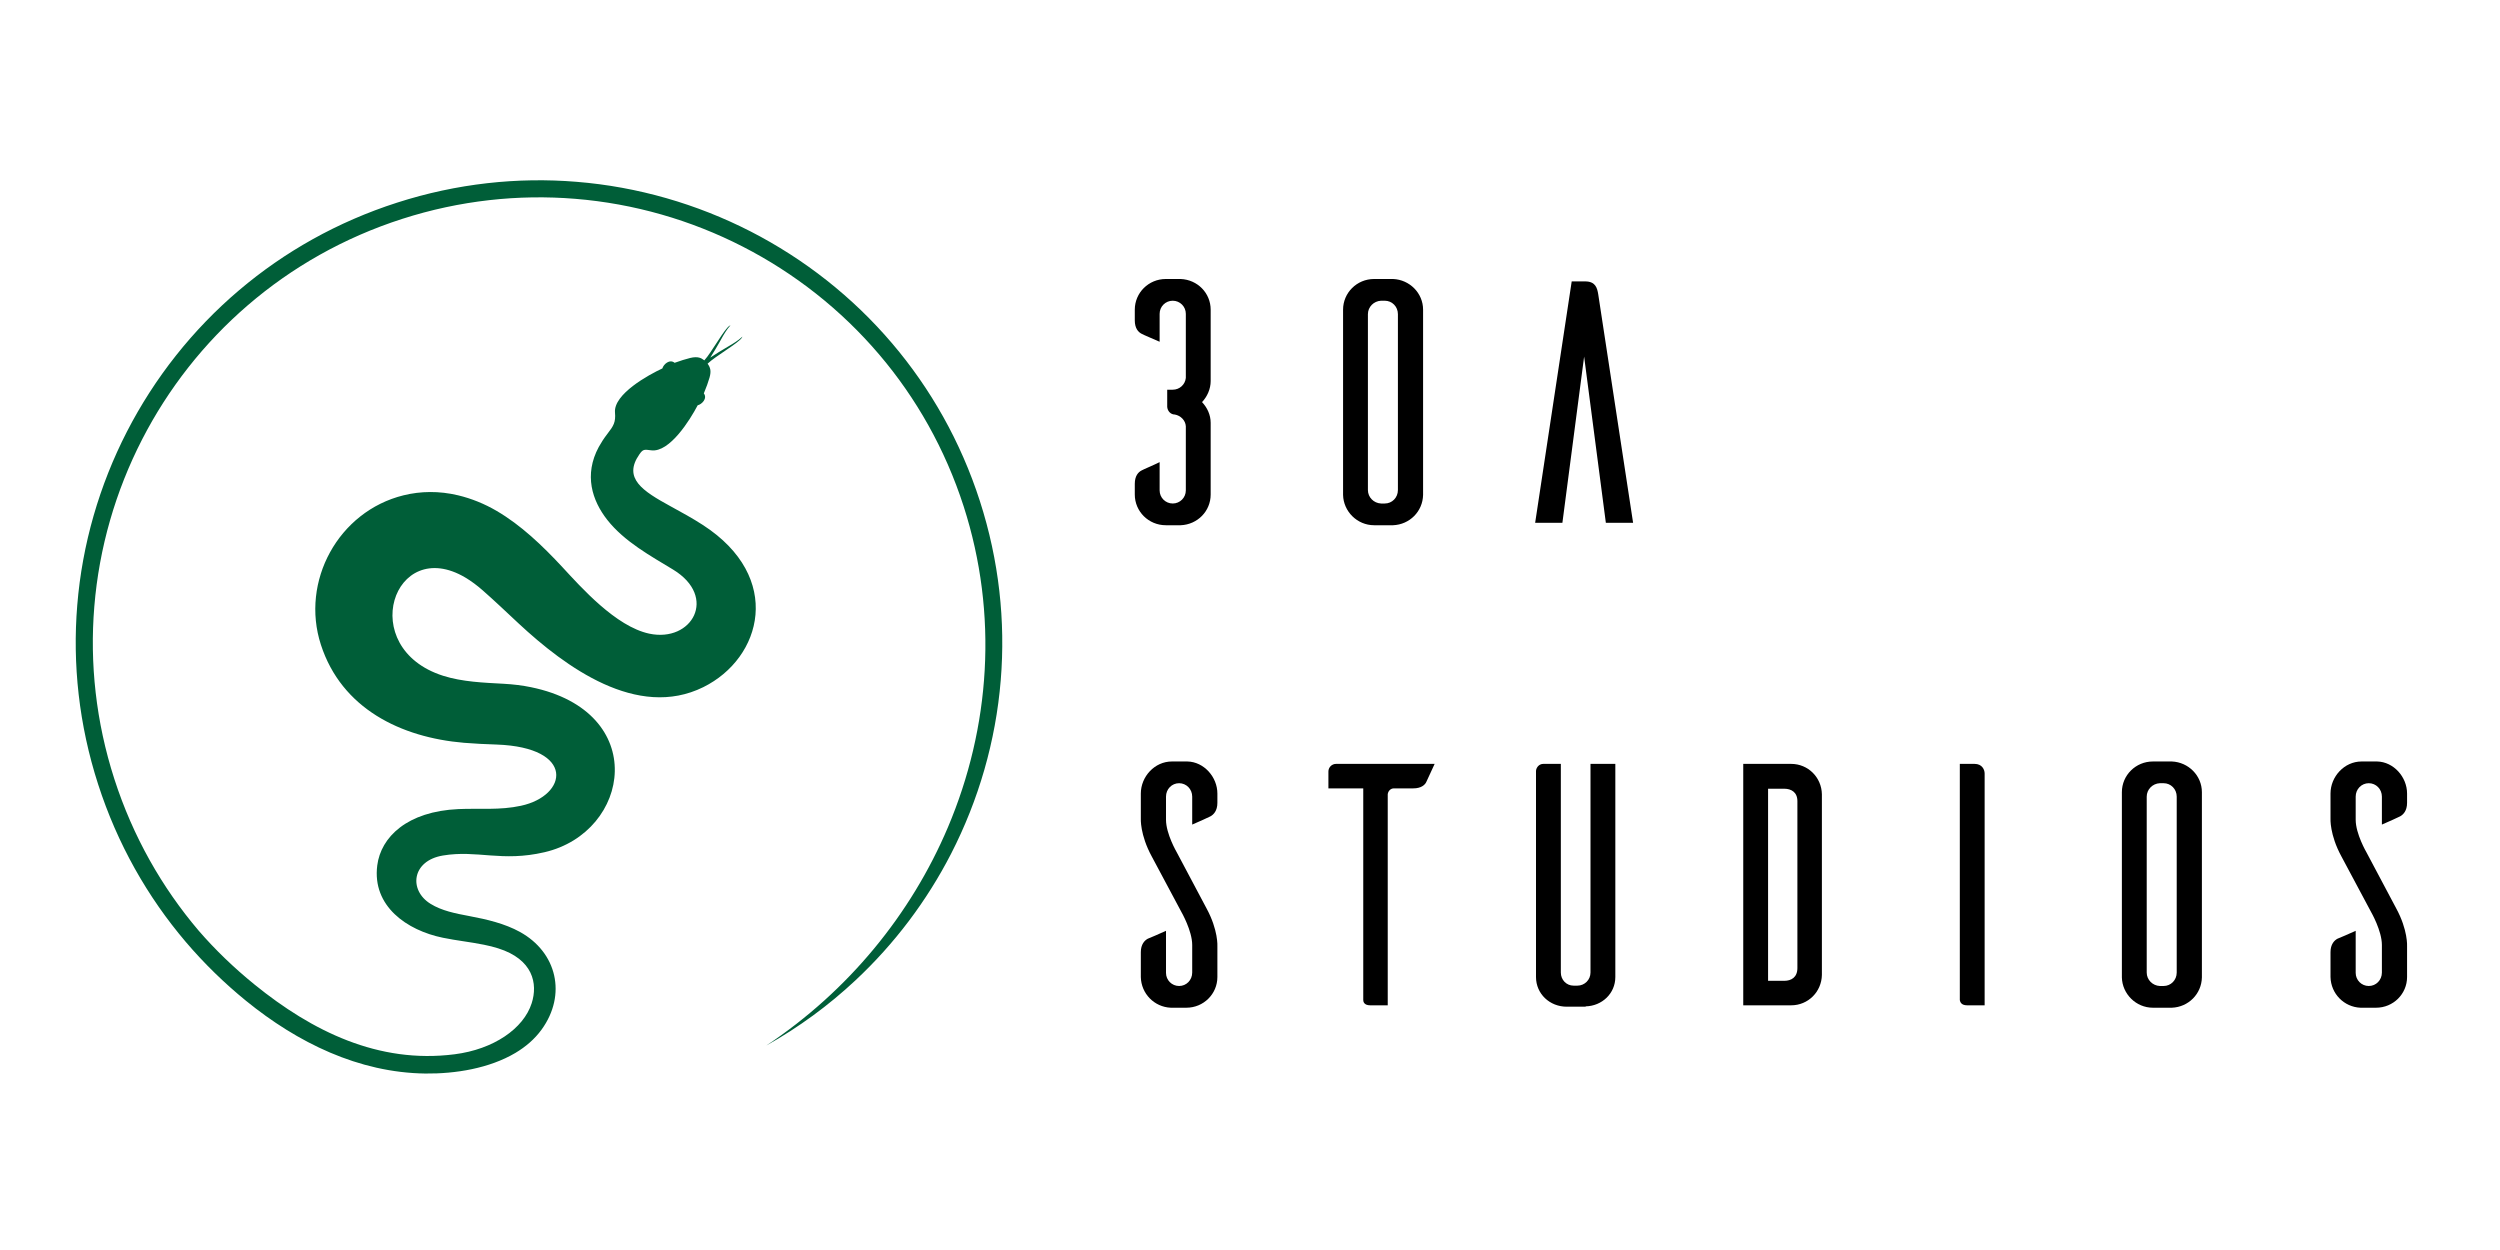
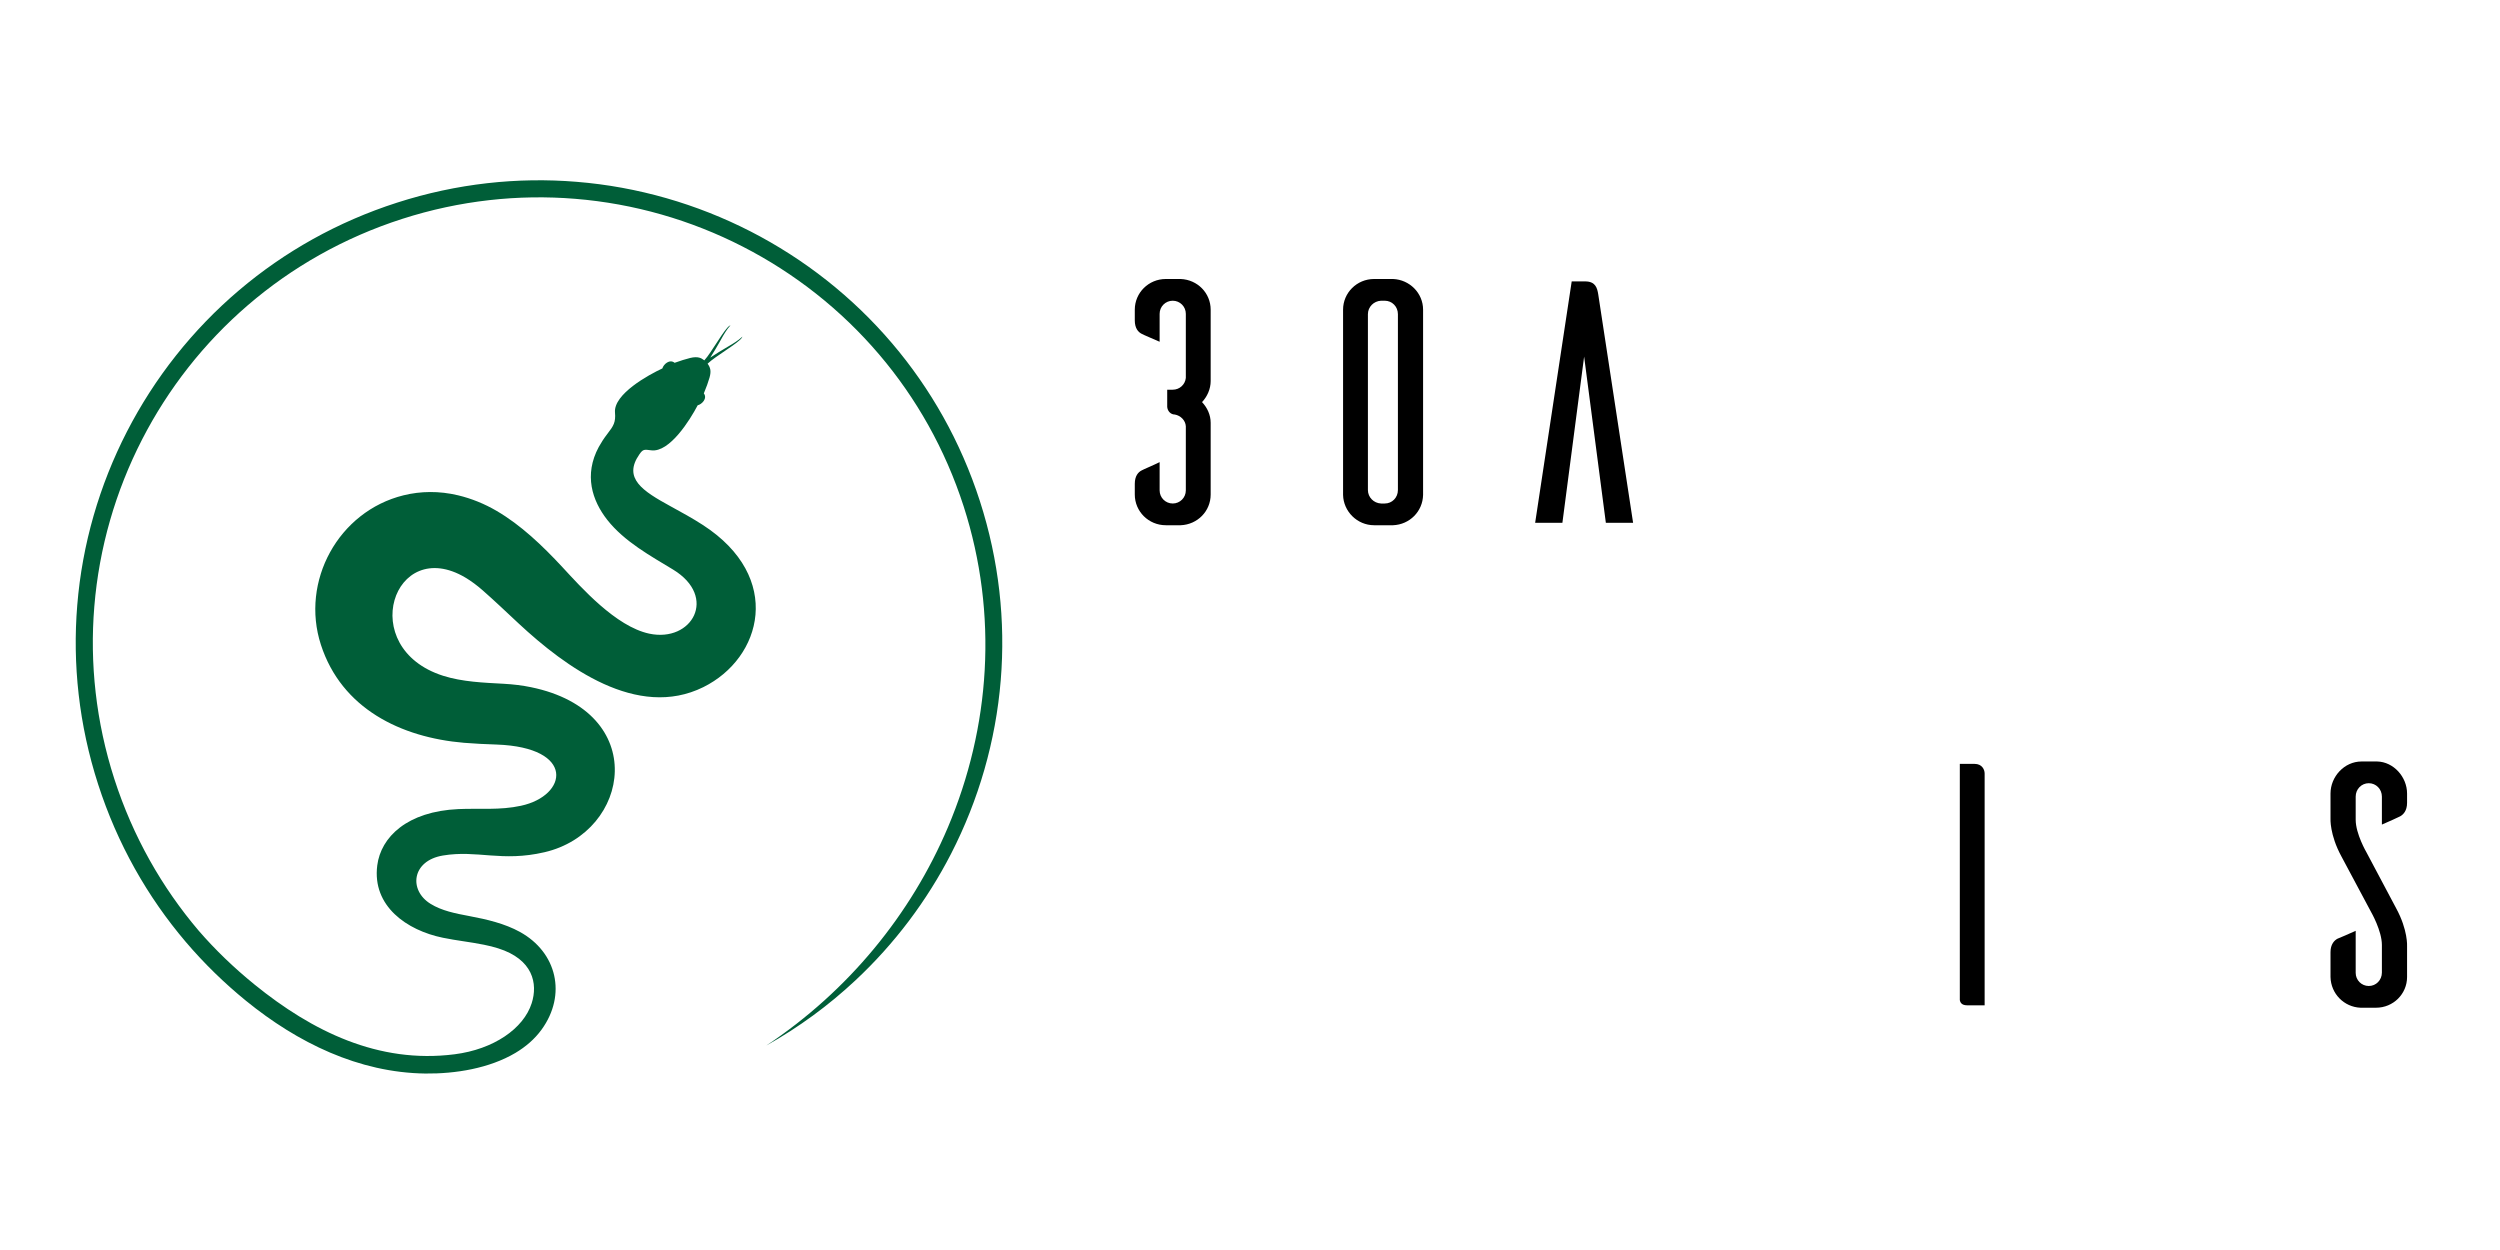
<svg xmlns="http://www.w3.org/2000/svg" width="800" zoomAndPan="magnify" viewBox="0 0 600 300" height="400" preserveAspectRatio="xMidYMid meet" version="1.0">
  <defs>
    <g />
    <clipPath id="id1">
      <path d="M 18 43 L 241 43 L 241 257.73 L 18 257.73 Z M 18 43 " clip-rule="nonzero" />
    </clipPath>
  </defs>
  <g fill="#000000" fill-opacity="1">
    <g transform="translate(257.451, 125.478)">
      <g>
        <path d="M 33.109 -6.789 C 33.109 -2.812 29.965 0.414 25.91 0.578 L 22.348 0.578 C 18.211 0.578 14.898 -2.73 14.898 -6.789 L 14.898 -9.352 C 14.898 -11.258 15.727 -12.168 16.555 -12.582 C 16.969 -12.828 19.371 -13.824 20.859 -14.566 L 20.859 -7.781 C 20.859 -6.043 22.266 -4.637 24.004 -4.637 C 25.742 -4.637 27.148 -6.043 27.148 -7.781 L 27.148 -23.176 C 27.066 -24.582 25.91 -25.742 24.5 -25.992 C 23.508 -25.992 22.762 -26.82 22.68 -27.812 L 22.68 -31.949 L 24.004 -31.949 C 25.66 -31.949 26.984 -33.191 27.148 -34.766 L 27.148 -50.16 C 27.148 -51.898 25.742 -53.305 24.004 -53.305 C 22.266 -53.305 20.859 -51.898 20.859 -50.16 L 20.859 -43.457 C 19.371 -44.117 16.969 -45.113 16.555 -45.359 C 15.727 -45.773 14.898 -46.684 14.898 -48.59 L 14.898 -51.156 C 14.898 -55.211 18.211 -58.52 22.348 -58.52 L 25.91 -58.52 C 29.965 -58.355 33.109 -55.129 33.109 -51.156 L 33.109 -34.02 C 33.109 -32.117 32.281 -30.297 31.039 -28.973 C 32.281 -27.648 33.109 -25.91 33.109 -24.004 Z M 33.109 -6.789 " />
      </g>
    </g>
  </g>
  <g fill="#000000" fill-opacity="1">
    <g transform="translate(307.107, 125.478)">
      <g>
        <path d="M 22.68 -58.52 C 18.543 -58.52 15.23 -55.211 15.23 -51.156 L 15.23 -6.703 C 15.312 -2.73 18.625 0.578 22.68 0.578 L 27.234 0.578 C 31.207 0.414 34.352 -2.73 34.434 -6.703 L 34.434 -51.156 C 34.434 -55.129 31.207 -58.355 27.234 -58.52 Z M 24.336 -4.637 C 22.598 -4.719 21.191 -6.125 21.191 -7.863 L 21.191 -50.078 C 21.191 -51.816 22.598 -53.223 24.336 -53.305 L 25.246 -53.305 C 26.984 -53.305 28.391 -51.898 28.391 -50.078 L 28.391 -7.863 C 28.391 -6.043 26.984 -4.637 25.246 -4.637 Z M 24.336 -4.637 " />
      </g>
    </g>
  </g>
  <g fill="#000000" fill-opacity="1">
    <g transform="translate(356.764, 125.478)">
      <g>
        <path d="M 35.18 0 L 28.641 0 L 23.426 -39.898 L 18.211 0 L 11.672 0 L 20.445 -57.941 L 23.672 -57.941 C 26.156 -57.941 26.57 -56.371 26.82 -54.797 Z M 35.18 0 " />
      </g>
    </g>
  </g>
  <g fill="#000000" fill-opacity="1">
    <g transform="translate(403.091, 125.478)">
      <g />
    </g>
  </g>
  <g fill="#000000" fill-opacity="1">
    <g transform="translate(258.153, 241.275)">
      <g>
-         <path d="M 32.363 -45.359 C 33.109 -45.773 34.02 -46.684 34.02 -48.59 L 34.02 -50.824 C 34.02 -54.797 30.793 -58.438 26.82 -58.52 L 23.094 -58.52 C 18.957 -58.52 15.645 -54.879 15.645 -50.824 L 15.645 -44.863 C 15.645 -44.863 15.395 -40.973 18.293 -35.676 L 25.41 -22.348 C 25.41 -22.348 27.977 -17.879 27.977 -14.484 L 27.977 -7.863 C 27.977 -6.043 26.57 -4.637 24.832 -4.637 C 23.094 -4.637 21.688 -6.043 21.688 -7.781 L 21.688 -17.879 C 20.195 -17.219 17.797 -16.141 17.301 -15.977 C 16.555 -15.562 15.645 -14.652 15.645 -12.746 L 15.645 -6.789 C 15.727 -2.812 18.871 0.414 22.844 0.578 L 26.57 0.578 C 30.711 0.578 34.02 -2.73 34.02 -6.789 L 34.02 -14.156 C 34.02 -14.156 34.27 -18.043 31.371 -23.344 L 24.254 -36.75 C 24.254 -36.75 21.688 -41.141 21.688 -44.531 L 21.688 -50.078 C 21.688 -51.898 23.094 -53.305 24.832 -53.305 C 26.57 -53.305 27.977 -51.898 27.977 -50.078 L 27.977 -43.375 C 29.551 -44.035 31.867 -45.113 32.363 -45.359 Z M 32.363 -45.359 " />
-       </g>
+         </g>
    </g>
  </g>
  <g fill="#000000" fill-opacity="1">
    <g transform="translate(307.81, 241.275)">
      <g>
-         <path d="M 36.504 -57.941 L 12.828 -57.941 C 11.836 -57.941 11.008 -57.113 11.008 -56.121 L 11.008 -52.066 L 19.371 -52.066 L 19.371 -1.242 C 19.371 -0.828 19.617 0 21.023 0 L 25.246 0 L 25.246 -50.656 C 25.328 -51.402 25.91 -52.066 26.734 -52.066 L 31.371 -52.066 C 33.273 -52.066 34.188 -52.895 34.516 -53.637 Z M 36.504 -57.941 " />
-       </g>
+         </g>
    </g>
  </g>
  <g fill="#000000" fill-opacity="1">
    <g transform="translate(353.328, 241.275)">
      <g>
-         <path d="M 34.352 -57.941 L 28.391 -57.941 L 28.391 -7.863 C 28.391 -6.125 26.984 -4.719 25.246 -4.719 L 24.336 -4.719 C 22.598 -4.719 21.273 -6.125 21.273 -7.863 L 21.273 -57.941 L 17.051 -57.941 C 16.141 -57.941 15.395 -57.195 15.312 -56.285 L 15.312 -6.789 C 15.312 -2.73 18.625 0.332 22.68 0.332 L 27.234 0.332 L 27.234 0.25 C 31.125 0.164 34.352 -2.812 34.352 -6.789 Z M 34.352 -57.941 " />
-       </g>
+         </g>
    </g>
  </g>
  <g fill="#000000" fill-opacity="1">
    <g transform="translate(402.984, 241.275)">
      <g>
-         <path d="M 15.395 -57.941 L 15.395 0 L 26.902 0 C 30.957 0 34.188 -3.227 34.27 -7.285 L 34.27 -50.656 C 34.188 -54.715 30.957 -57.941 26.902 -57.941 Z M 28.391 -8.941 C 28.391 -6.703 26.902 -5.879 25.246 -5.879 L 21.355 -5.879 L 21.355 -51.98 L 25.246 -51.98 C 26.902 -51.98 28.391 -51.156 28.391 -49.004 Z M 28.391 -8.941 " />
-       </g>
+         </g>
    </g>
  </g>
  <g fill="#000000" fill-opacity="1">
    <g transform="translate(452.641, 241.275)">
      <g>
        <path d="M 17.715 -57.941 L 17.715 -1.242 C 17.797 -0.828 18.043 0 19.453 0 L 23.672 0 L 23.672 -55.625 C 23.672 -56.617 23.012 -57.941 21.273 -57.941 Z M 17.715 -57.941 " />
      </g>
    </g>
  </g>
  <g fill="#000000" fill-opacity="1">
    <g transform="translate(494.021, 241.275)">
      <g>
-         <path d="M 22.68 -58.52 C 18.543 -58.52 15.23 -55.211 15.23 -51.156 L 15.23 -6.703 C 15.312 -2.73 18.625 0.578 22.68 0.578 L 27.234 0.578 C 31.207 0.414 34.352 -2.73 34.434 -6.703 L 34.434 -51.156 C 34.434 -55.129 31.207 -58.355 27.234 -58.52 Z M 24.336 -4.637 C 22.598 -4.719 21.191 -6.125 21.191 -7.863 L 21.191 -50.078 C 21.191 -51.816 22.598 -53.223 24.336 -53.305 L 25.246 -53.305 C 26.984 -53.305 28.391 -51.898 28.391 -50.078 L 28.391 -7.863 C 28.391 -6.043 26.984 -4.637 25.246 -4.637 Z M 24.336 -4.637 " />
-       </g>
+         </g>
    </g>
  </g>
  <g fill="#000000" fill-opacity="1">
    <g transform="translate(543.677, 241.275)">
      <g>
        <path d="M 32.363 -45.359 C 33.109 -45.773 34.02 -46.684 34.02 -48.59 L 34.02 -50.824 C 34.02 -54.797 30.793 -58.438 26.82 -58.52 L 23.094 -58.52 C 18.957 -58.52 15.645 -54.879 15.645 -50.824 L 15.645 -44.863 C 15.645 -44.863 15.395 -40.973 18.293 -35.676 L 25.41 -22.348 C 25.41 -22.348 27.977 -17.879 27.977 -14.484 L 27.977 -7.863 C 27.977 -6.043 26.57 -4.637 24.832 -4.637 C 23.094 -4.637 21.688 -6.043 21.688 -7.781 L 21.688 -17.879 C 20.195 -17.219 17.797 -16.141 17.301 -15.977 C 16.555 -15.562 15.645 -14.652 15.645 -12.746 L 15.645 -6.789 C 15.727 -2.812 18.871 0.414 22.844 0.578 L 26.57 0.578 C 30.711 0.578 34.02 -2.73 34.02 -6.789 L 34.02 -14.156 C 34.02 -14.156 34.27 -18.043 31.371 -23.344 L 24.254 -36.75 C 24.254 -36.75 21.688 -41.141 21.688 -44.531 L 21.688 -50.078 C 21.688 -51.898 23.094 -53.305 24.832 -53.305 C 26.57 -53.305 27.977 -51.898 27.977 -50.078 L 27.977 -43.375 C 29.551 -44.035 31.867 -45.113 32.363 -45.359 Z M 32.363 -45.359 " />
      </g>
    </g>
  </g>
  <g clip-path="url(#id1)">
    <path fill="#005e38" d="M 61.094 236.293 C 56.152 232.285 51.629 227.922 47.703 223.387 C 38.863 212.996 31.887 200.742 27.445 186.969 C 23.012 173.195 21.516 159.172 22.633 145.59 C 23.785 131.477 27.742 117.848 34.113 105.457 C 46.621 81.129 68.43 61.555 96.574 52.52 C 110.375 48.094 124.422 46.602 138.031 47.715 C 152.164 48.859 165.824 52.812 178.238 59.176 C 190.652 65.535 201.84 74.305 211.02 85.102 C 219.852 95.48 226.832 107.746 231.277 121.52 C 239.645 147.5 237.633 174.633 227.5 198.551 C 218.66 219.414 203.621 237.844 183.91 250.934 C 191.754 246.535 198.91 241.273 205.301 235.289 C 214.695 226.512 222.445 216.203 228.258 204.902 C 234.867 192.031 238.98 177.867 240.18 163.227 C 241.336 149.133 239.785 134.574 235.176 120.266 C 230.566 105.957 223.312 93.23 214.141 82.445 C 204.617 71.242 193.008 62.145 180.113 55.531 C 167.219 48.934 153.031 44.82 138.363 43.633 C 124.238 42.477 109.652 44.02 95.316 48.629 C 80.98 53.23 68.234 60.457 57.43 69.613 C 46.207 79.125 37.09 90.715 30.465 103.586 C 23.852 116.457 19.73 130.609 18.539 145.258 C 17.387 159.355 18.93 173.914 23.547 188.223 C 28.156 202.531 35.398 215.254 44.57 226.043 C 48.977 231.215 53.836 235.953 59.043 240.191 C 71.414 250.254 86.098 257.441 102.078 257.648 C 109.312 257.73 117.441 256.41 123.695 252.703 C 126.152 251.238 128.32 249.395 129.984 247.098 C 136.062 238.727 133.66 228.559 124.785 223.664 C 121.145 221.652 116.812 220.641 112.672 219.863 C 109.258 219.227 106.004 218.574 103.336 216.922 C 98.043 213.66 98.809 206.57 106.301 205.324 C 114.586 203.941 120.379 206.93 130.688 204.531 C 151.367 199.719 156.059 170.809 127.434 164.926 C 125.41 164.508 123.23 164.234 120.875 164.105 C 116.082 163.844 110.957 163.652 106.355 162.188 C 85.352 155.484 94.457 128.387 111.695 138.621 C 113.109 139.461 114.492 140.5 115.832 141.672 C 118.641 144.133 121.523 146.883 124.496 149.656 C 135.719 160.094 152.938 172.75 168.797 164.914 C 182.91 157.938 188.094 138.555 168.695 126 C 166.191 124.375 163.523 122.922 160.91 121.492 C 154.242 117.84 149.445 114.789 153.457 109.035 C 154.332 107.773 154.609 107.855 156.293 108.078 C 160.715 108.656 165.629 100.738 167.441 97.27 C 168.445 97.039 169.844 95.621 168.918 94.414 C 169.508 92.992 169.973 91.73 170.285 90.633 C 170.523 89.801 170.562 89.176 170.469 88.68 C 170.387 88.207 170.148 87.719 169.824 87.285 C 170.34 86.809 170.977 86.293 171.762 85.746 C 172.723 85.082 173.684 84.41 174.652 83.754 C 176.152 82.75 177.711 81.625 178.055 81.043 C 178.117 80.945 178.156 80.859 178.172 80.785 C 178.184 80.758 177.859 81.098 177.387 81.461 C 176.418 82.207 175.035 83.016 173.961 83.637 C 173.242 84.051 171.844 84.906 170.461 85.828 C 171.348 84.445 172.16 83.055 172.559 82.336 C 173.156 81.246 173.934 79.855 174.664 78.867 C 175.023 78.391 175.355 78.059 175.328 78.066 C 175.254 78.094 175.172 78.133 175.07 78.195 C 174.488 78.547 173.398 80.133 172.418 81.645 C 171.789 82.629 171.133 83.598 170.488 84.574 C 169.98 85.34 169.492 85.969 169.039 86.484 C 168.648 86.172 168.215 85.93 167.801 85.828 C 167.266 85.691 166.582 85.684 165.629 85.914 C 164.551 86.18 163.301 86.578 161.906 87.074 C 160.723 86.098 159.246 87.426 158.969 88.422 C 155.645 89.969 147.23 94.578 147.598 98.996 C 147.801 101.344 147.258 102.211 145.77 104.129 C 144.949 105.191 144.266 106.25 143.699 107.281 C 140.098 113.969 142.102 120.125 145.742 124.766 C 149.863 130.008 156.227 133.469 161.547 136.703 C 172.328 143.27 166.09 154.266 155.809 152.074 C 147.773 150.348 139.473 140.961 134.945 136.078 C 130.141 130.906 124.996 126.008 119.223 122.633 C 116.285 120.91 113.137 119.637 109.93 118.871 C 105.367 117.785 100.934 117.867 96.859 118.871 C 81.203 122.727 72.066 139.523 77.02 154.754 C 81.988 170.043 96.176 176.992 111.371 178.273 C 113.902 178.488 116.5 178.598 119.176 178.691 C 138.188 179.363 136.293 190.953 125.023 193.387 C 119.941 194.492 115.148 193.957 110.043 194.18 C 97.699 194.723 91.41 200.918 90.543 207.684 C 89.277 217.496 97.672 223.285 106.273 225.055 C 109.562 225.738 112.953 226.086 116.137 226.734 C 117.375 226.98 118.512 227.266 119.547 227.598 C 127.934 230.234 129.117 236.074 127.602 240.785 C 125.645 246.887 118.449 251.836 109.109 253.027 C 90.82 255.371 74.875 247.469 61.094 236.293 " fill-opacity="1" fill-rule="evenodd" />
  </g>
</svg>